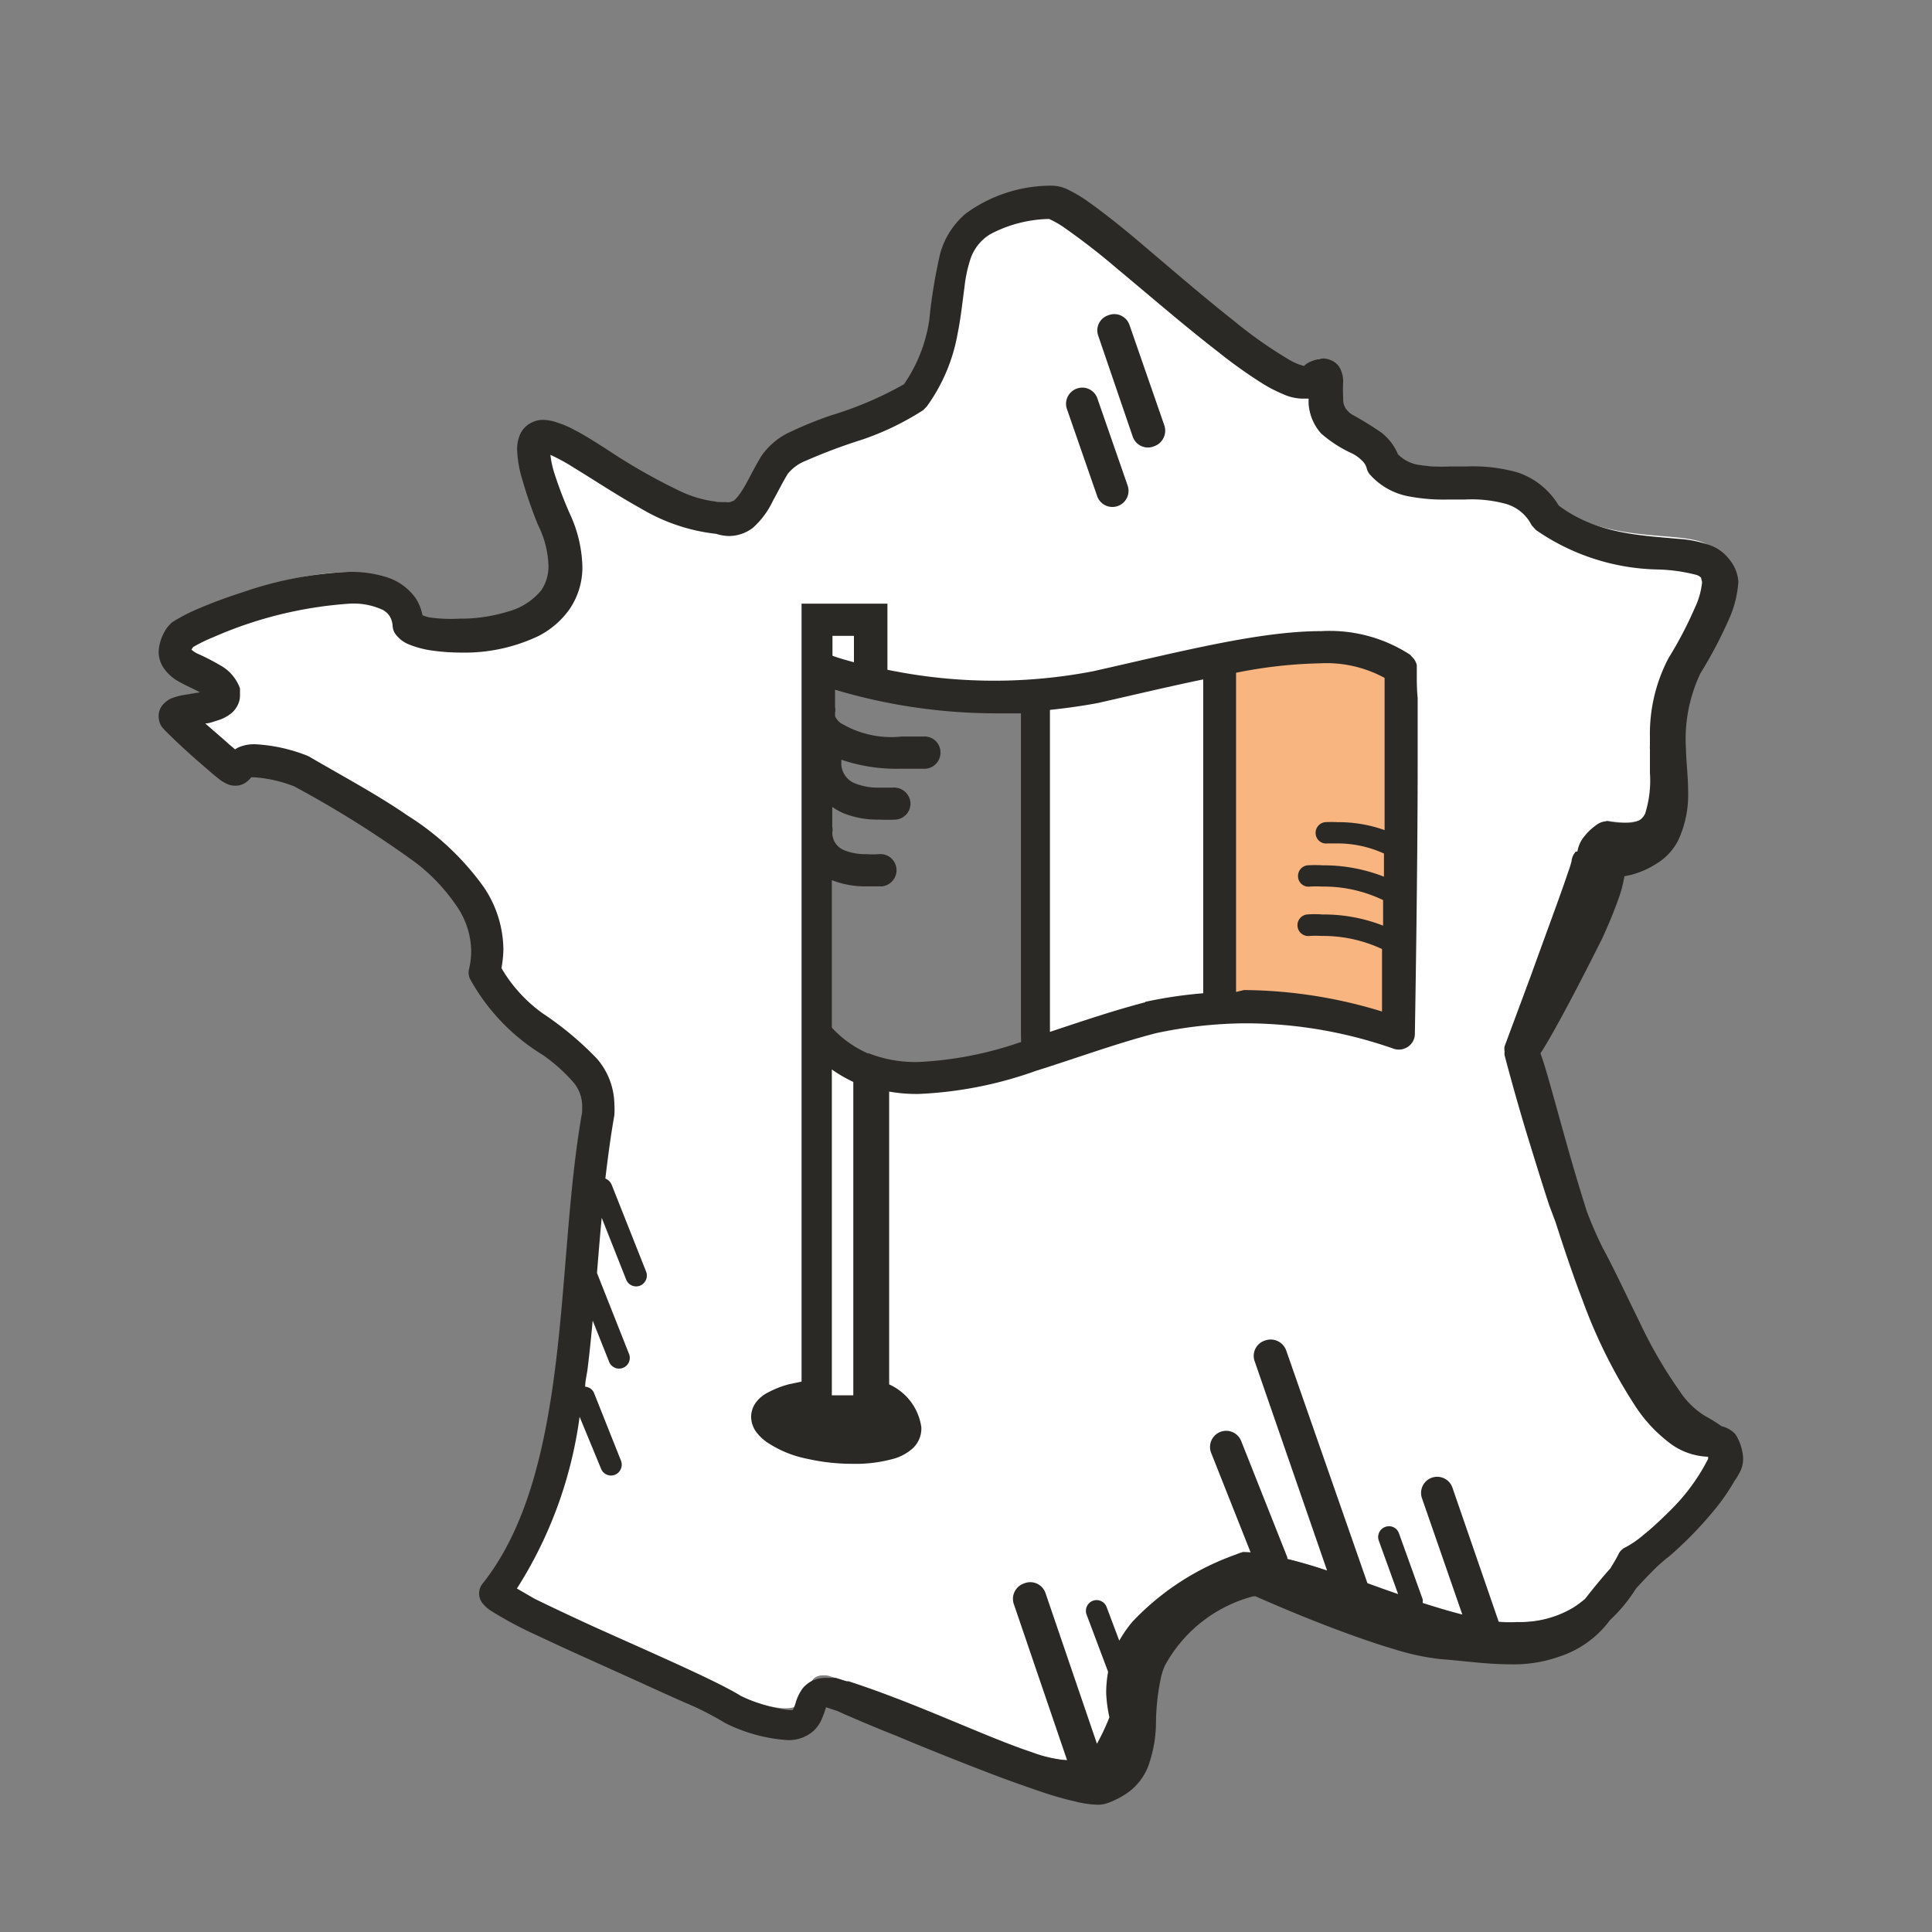
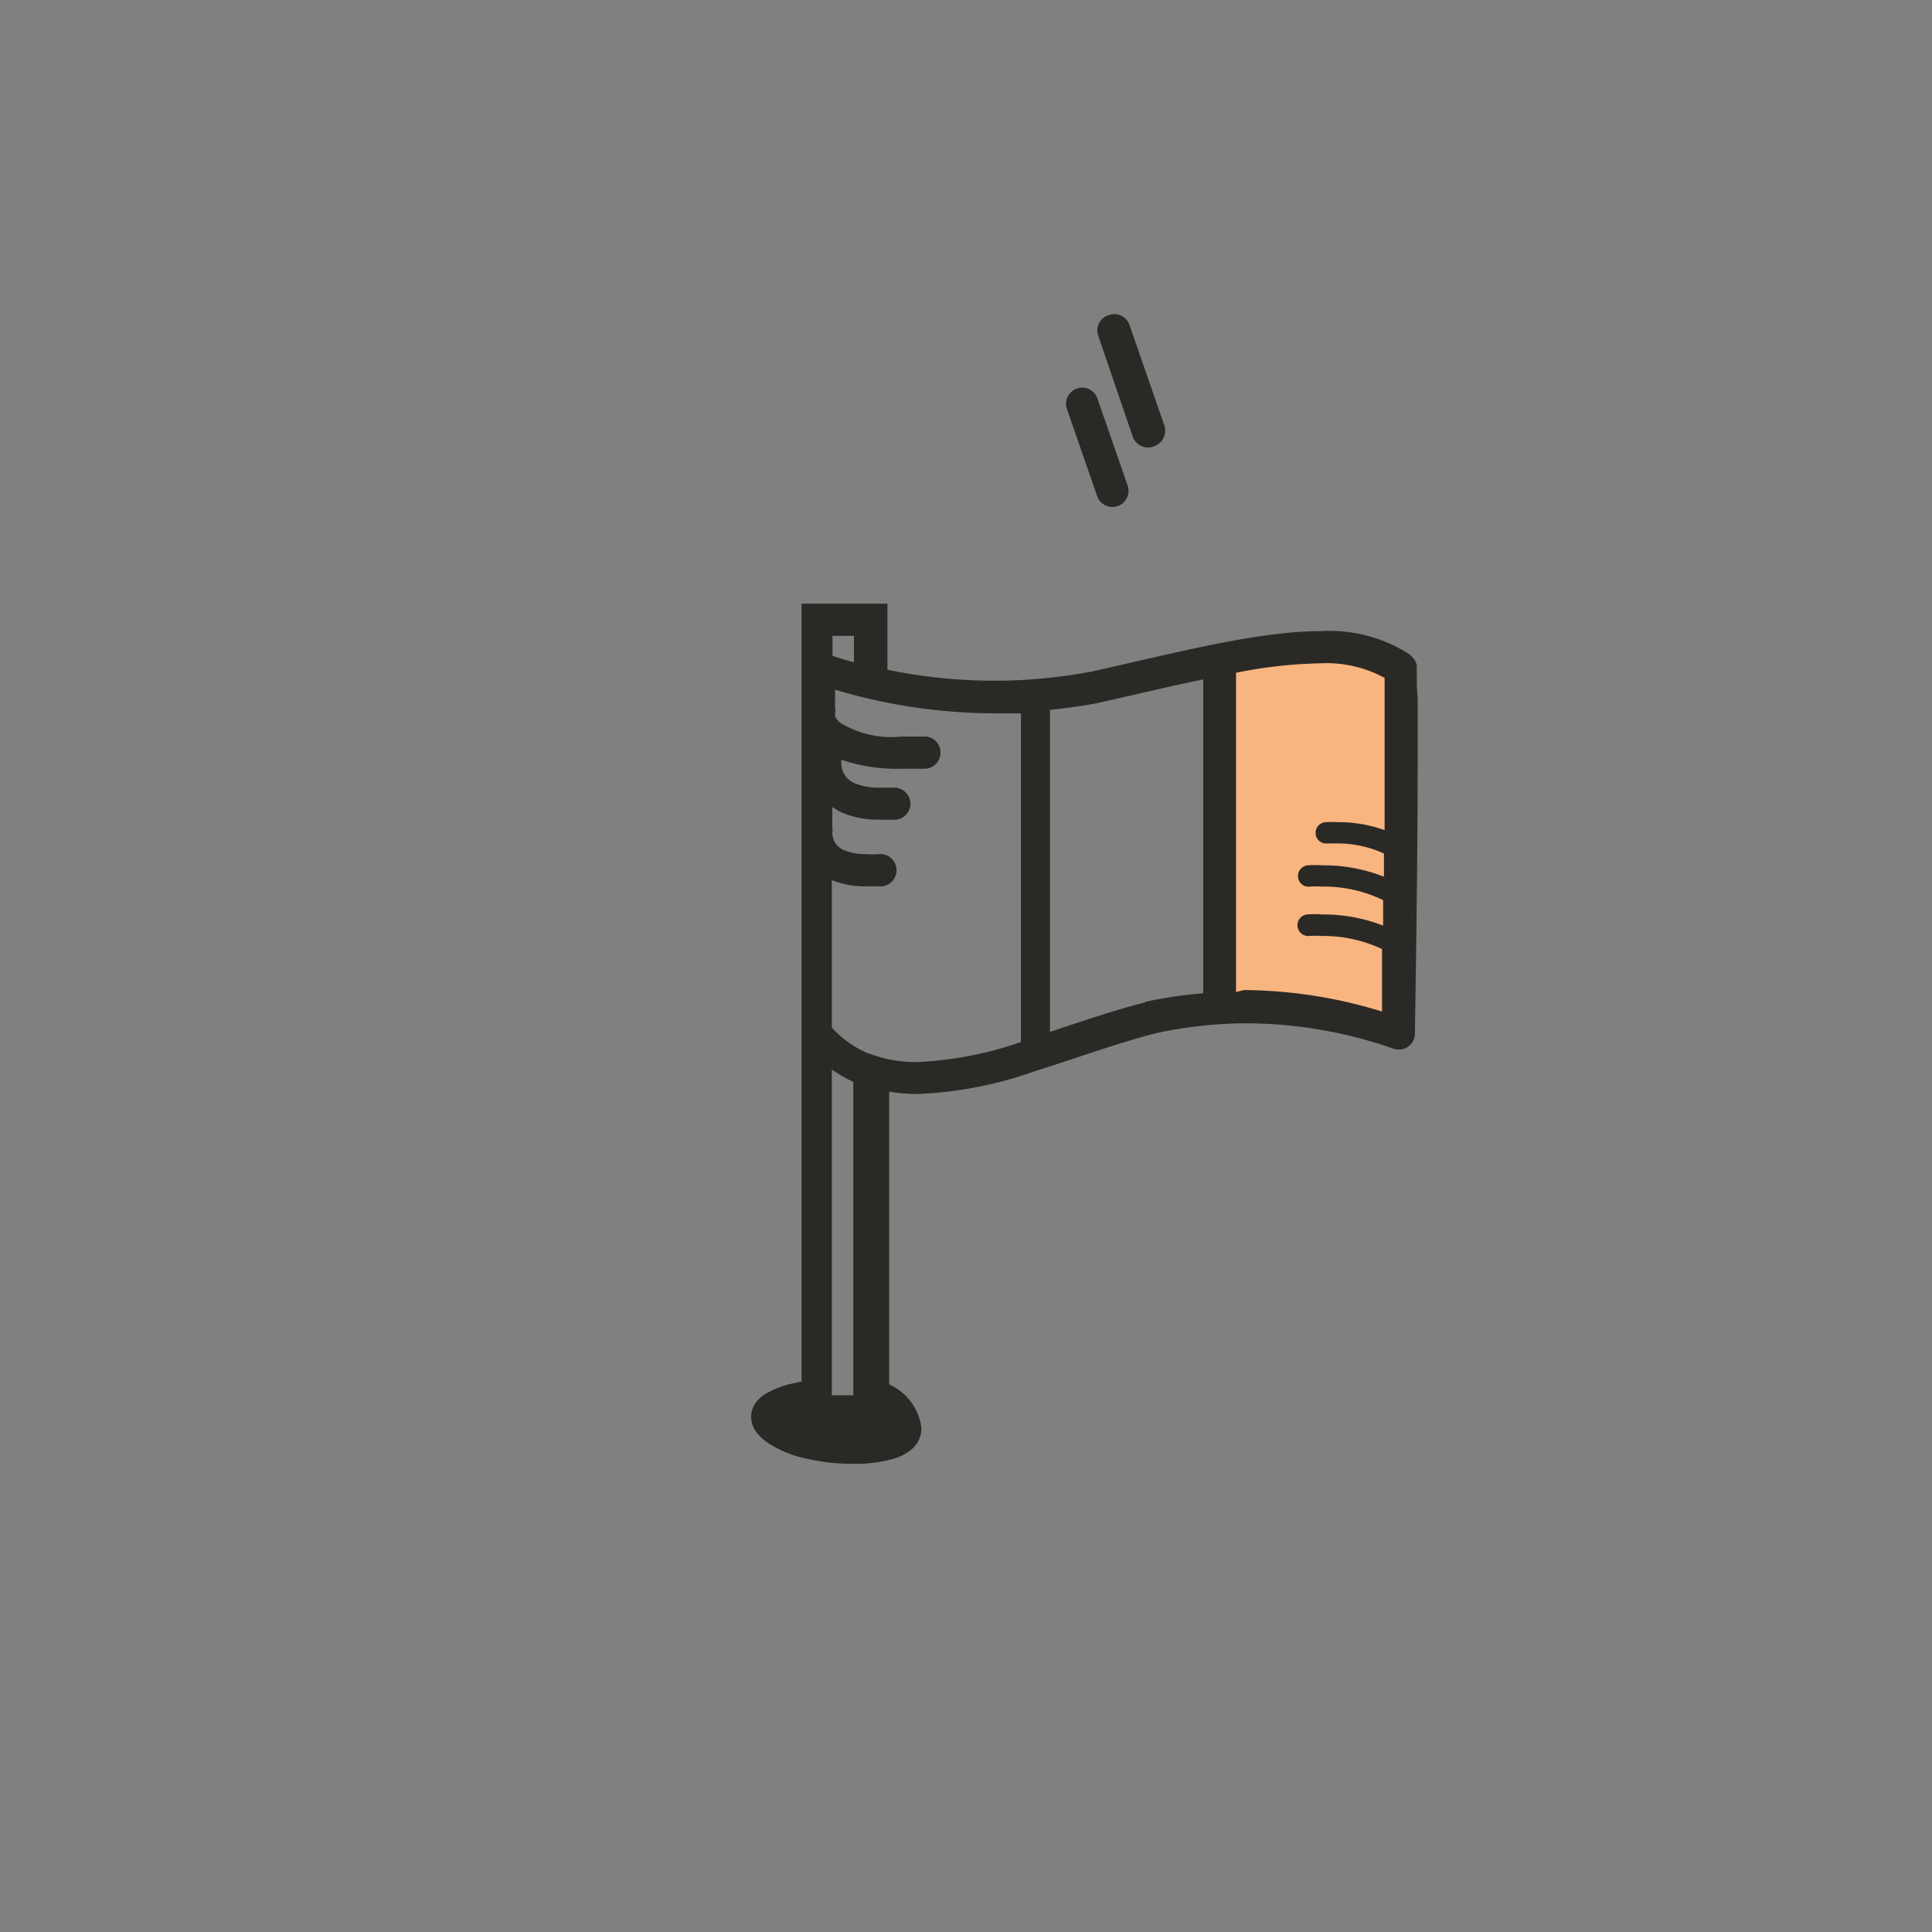
<svg xmlns="http://www.w3.org/2000/svg" viewBox="0 0 90 90">
  <rect x="0" y="0" width="90" height="90" fill="#808080" stroke="none" />
  <defs>
    <style>.cls-1{fill:#fff;}.cls-2{fill:#f9b57f;}.cls-3{fill:#2b2926;}</style>
  </defs>
  <g id="Calque_14" data-name="Calque 14">
-     <polygon class="cls-1" points="56.83 32.61 56.83 46.78 48.39 48.99 48.39 32.61 56.83 30.59 56.83 32.61" />
-     <path class="cls-1" d="M79.85,66.38c-4.85.59-8.38-17.71-9-18.14.48-.53,4.38-7.7,4-8.76-1.07-.08-.54-.88,0-1.25,4.63.8,1.53-4.51,3.54-8,4.73-8-1.68-3.32-6.37-6.94-1.66-2.88-5.89-.41-7.62-2.46-.43-1.56-2.62-1.17-2.69-2.94-.14-.93.17-1.47-.65-1-1,1.78-10.94-8.55-12.28-8.16-6.79.58-3.18,4.87-6.24,9.05-1.92,1.35-5.74,1.86-6.54,3.18s-1.23,2.89-2.55,2.42c-4.43-.11-11.1-8.52-7.73.08,2.84,6.32-6.24,5.86-6.79,4.93-.29-3.73-9.32-.42-10.59.49-1.19,1.73,1.6,1.54,2,2.74.13.86-2.58.58-2.27,1.1,5.13,4.72.66.72,5.84,2.49,4.45,2.58,9.52,5.12,8.57,9.32,1.4,3.07,5.64,3.67,5.27,6.58-1.29,7.19-.42,16.82-4.79,22.34.7.84,9.43,4.32,11.06,5.4,5,2.11,2.69-1.07,4.56-.79,5,1.5,10.29,4.64,11.83,3.79,6.09.42-3.59-5.09,7.5-9.57C63.9,72.7,72.18,79.66,76,72,77.63,71.24,81.9,66.71,79.85,66.38Zm-32.48-17c-.51.34-4.1,2.08-6.15.89a31.49,31.49,0,0,1-3.73-2.08V31.45s9.37,1.87,11.07,1C48.22,32.64,47.88,49,47.37,49.33Z" />
    <path class="cls-2" d="M65.33,32.61V47.8s-5.7-1-6.71-1H56.74V30.6s6.14-.34,7.33,0S65.33,32.61,65.33,32.61Z" />
-     <path class="cls-3" d="M81.2,67.89a2.32,2.32,0,0,0-.36-1.08,1.27,1.27,0,0,0-.64-.37,8,8,0,0,0-.79-.49,3.8,3.8,0,0,1-1.16-1.14,21.2,21.2,0,0,1-1.88-3.24c-.6-1.21-1.17-2.45-1.71-3.44a18,18,0,0,1-.74-1.7c-.34-1.07-.65-2.12-.92-3.08-.37-1.31-.68-2.46-.92-3.28-.12-.42-.23-.76-.32-1v0c.23-.35.53-.87.88-1.51.61-1.11,1.35-2.55,2-3.85.3-.66.56-1.28.75-1.83a5.59,5.59,0,0,0,.28-1.06l.33-.07a4.16,4.16,0,0,0,1.17-.52,2.69,2.69,0,0,0,1-1.07,5,5,0,0,0,.47-2.25c0-.74-.09-1.41-.1-2a7.15,7.15,0,0,1,.67-3.54,20.36,20.36,0,0,0,1.32-2.5,5.05,5.05,0,0,0,.45-1.78A1.86,1.86,0,0,0,80.51,26a1.92,1.92,0,0,0-.77-.57,5.35,5.35,0,0,0-1.58-.33c-1.67-.16-3.77-.21-5.55-1.55A3.52,3.52,0,0,0,70.67,22a7.66,7.66,0,0,0-2.35-.27h-.79A7,7,0,0,1,66,21.64a1.74,1.74,0,0,1-.88-.48,2.48,2.48,0,0,0-.76-1A14.85,14.85,0,0,0,63,19.32a1,1,0,0,1-.31-.29.77.77,0,0,1-.12-.41v-.08a7.33,7.33,0,0,1,0-.79,1.36,1.36,0,0,0-.12-.54.81.81,0,0,0-.33-.37,1,1,0,0,0-.48-.14,1.71,1.71,0,0,0-.77.24,1.31,1.31,0,0,0-.12.11,2.58,2.58,0,0,1-.64-.26,20.28,20.28,0,0,1-2.65-1.86c-1.55-1.22-3.29-2.74-4.79-4-.74-.61-1.43-1.15-2-1.55a6.24,6.24,0,0,0-.81-.49,1.8,1.8,0,0,0-.83-.24l-.15,0h0A6.75,6.75,0,0,0,45,9.94a3.75,3.75,0,0,0-1.2,1.86,24.44,24.44,0,0,0-.51,3.1,7.07,7.07,0,0,1-1.18,3,16.6,16.6,0,0,1-3.4,1.45,17.8,17.8,0,0,0-1.85.75,3.31,3.31,0,0,0-1.39,1.14c-.39.64-.67,1.27-.94,1.67a2.06,2.06,0,0,1-.34.41l-.18.07a.68.68,0,0,1-.2,0l-.23,0a5.42,5.42,0,0,1-2-.56,27.3,27.3,0,0,1-3.36-1.93c-.53-.33-1-.64-1.46-.87A4.06,4.06,0,0,0,26,19.7a2,2,0,0,0-.69-.14,1.1,1.1,0,0,0-.49.1,1.13,1.13,0,0,0-.59.57,1.71,1.71,0,0,0-.14.72,5.38,5.38,0,0,0,.25,1.42,21.15,21.15,0,0,0,.72,2.08v0a4.57,4.57,0,0,1,.49,1.89,2,2,0,0,1-.33,1.15,3,3,0,0,1-1.56,1,7.49,7.49,0,0,1-2.26.33A7,7,0,0,1,20,28.76a2.06,2.06,0,0,1-.32-.1,2.25,2.25,0,0,0-.3-.77,2.63,2.63,0,0,0-1.36-1,5.53,5.53,0,0,0-1.75-.25,17.31,17.31,0,0,0-4.91.93c-.78.25-1.48.51-2.06.76A8.22,8.22,0,0,0,8,29l-.18.19a2.15,2.15,0,0,0-.43,1.16,1.38,1.38,0,0,0,.19.7,2,2,0,0,0,.73.69c.37.21.73.36,1,.51l-.79.13a3.06,3.06,0,0,0-.53.15,1.13,1.13,0,0,0-.34.23.81.81,0,0,0-.26.61.91.91,0,0,0,.14.48l.13.15c1,1,1.7,1.57,2.12,1.94.22.19.38.32.53.43a2,2,0,0,0,.25.14.88.88,0,0,0,.4.09.8.8,0,0,0,.46-.13,1,1,0,0,0,.28-.26h.16a6.31,6.31,0,0,1,1.84.42,49,49,0,0,1,5.71,3.59,8.72,8.72,0,0,1,1.87,2,3.77,3.77,0,0,1,.67,2.08,3.69,3.69,0,0,1-.1.84.69.69,0,0,0,.05.47,9.52,9.52,0,0,0,3.38,3.53,7.8,7.8,0,0,1,1.37,1.21,1.72,1.72,0,0,1,.47,1.18c0,.08,0,.17,0,.27h0c-.65,3.66-.75,7.86-1.24,11.79s-1.35,7.6-3.39,10.17a.73.73,0,0,0,0,.94,1.63,1.63,0,0,0,.37.33,18.14,18.14,0,0,0,2.24,1.19c1.47.7,3.36,1.53,5,2.28.83.38,1.61.73,2.24,1a15,15,0,0,1,1.35.71l.12.07a7.63,7.63,0,0,0,2.85.78,1.74,1.74,0,0,0,1.26-.45,1.7,1.7,0,0,0,.41-.65c.08-.19.12-.34.15-.43h0l.54.18.35.16c.52.22,1.38.6,2.41,1h0c.1.05,2,.84,4,1.61,1,.39,2.1.78,3,1.08.47.15.91.27,1.31.36a4.73,4.73,0,0,0,1,.15,1.4,1.4,0,0,0,.52-.08h0a4.07,4.07,0,0,0,.88-.45,2.7,2.7,0,0,0,1-1.27,6.08,6.08,0,0,0,.36-2,10.58,10.58,0,0,1,.24-2.16,3,3,0,0,1,.17-.51,6.58,6.58,0,0,1,4.13-3.24.26.26,0,0,0,.09,0c.8.35,2.3,1,3.89,1.59.86.32,1.74.63,2.56.87a11.27,11.27,0,0,0,2.19.47c1,.07,2.11.24,3.23.24a6.4,6.4,0,0,0,2.35-.38A4.75,4.75,0,0,0,75,75.47h0A7.18,7.18,0,0,0,76.21,74c.33-.36.62-.66.86-.9s.41-.37.53-.48l.17-.13A17.67,17.67,0,0,0,80,70.17,9.31,9.31,0,0,0,80.79,69v0a2,2,0,0,0,.2-.32A1.34,1.34,0,0,0,81.2,67.89Zm-3.37,2.45c-.34.34-.68.66-1,.94l-.28.23a4.6,4.6,0,0,1-.81.56.68.68,0,0,0-.35.34c-.12.24-.25.45-.38.66q-.54.6-1.17,1.41a5.19,5.19,0,0,1-.57.42,4.84,4.84,0,0,1-2.6.66,6.12,6.12,0,0,1-.85,0L67.66,69.3a.75.75,0,0,0-1.42.49l1.88,5.42c-.6-.15-1.22-.34-1.85-.54a.38.38,0,0,0,0-.18l-1.1-3.06a.49.49,0,0,0-.64-.3.5.5,0,0,0-.3.64l.9,2.49-.57-.2-.86-.31L59.92,62.92a.77.77,0,0,0-1-.47.75.75,0,0,0-.46,1l3.36,9.71c-.62-.21-1.24-.39-1.85-.54,0,0,0,0,0-.07l-2.15-5.42a.75.75,0,0,0-1.4.55l1.84,4.64-.24,0a.66.66,0,0,0-.34.06,12.17,12.17,0,0,0-4.92,3.16,5.51,5.51,0,0,0-.62.89l-.59-1.57a.5.5,0,0,0-.64-.29.5.5,0,0,0-.29.65l1,2.66a5.47,5.47,0,0,0-.09,1A6.63,6.63,0,0,0,51.68,80a10.73,10.73,0,0,1-.58,1.23s0,0,0,0l-2.39-7a.75.75,0,0,0-1-.47.76.76,0,0,0-.47,1L49.71,82a6.06,6.06,0,0,1-1.65-.38c-2.15-.71-5.32-2.26-8.53-3.3h0l-.09,0h0l-.52-.16-.1,0-.33,0a1.54,1.54,0,0,0-.66.14,1.42,1.42,0,0,0-.44.35,2.21,2.21,0,0,0-.31.62,1.88,1.88,0,0,1-.15.39h0l0,0a1.54,1.54,0,0,1-.19,0,7,7,0,0,1-2.23-.66c-.24-.15-.54-.31-.91-.5-1.42-.72-3.8-1.76-5.91-2.71-1.05-.48-2-.93-2.78-1.31L24.08,74A19.76,19.76,0,0,0,27,66l1,2.42a.5.5,0,0,0,.65.28.51.51,0,0,0,.28-.65l-1.25-3.14a.47.47,0,0,0-.42-.31c0-.3.09-.6.12-.9.09-.72.16-1.45.23-2.18l.75,1.88a.5.5,0,1,0,.93-.36l-1.48-3.74c.07-.87.14-1.73.22-2.57l1.14,2.88a.5.5,0,0,0,.65.28.51.51,0,0,0,.28-.65l-1.61-4.06a.53.53,0,0,0-.29-.28c.12-1,.25-2,.42-2.95v-.05a3.15,3.15,0,0,0,0-.44,3.32,3.32,0,0,0-.81-2.14,14.88,14.88,0,0,0-2.51-2.1,6.83,6.83,0,0,1-1.94-2.12,5.36,5.36,0,0,0,.09-.87,5.27,5.27,0,0,0-.91-2.9A12.57,12.57,0,0,0,19,38c-1.45-1-3.07-1.86-4.59-2.75l-.13-.06a7.66,7.66,0,0,0-2.39-.52,1.85,1.85,0,0,0-.69.11,1,1,0,0,0-.25.13c-.1-.09-.23-.19-.39-.34l-1-.87c.19,0,.38-.08.58-.14a1.93,1.93,0,0,0,.62-.32,1.13,1.13,0,0,0,.29-.35,1,1,0,0,0,.13-.51v-.17l0-.14a2,2,0,0,0-.79-1,10.69,10.69,0,0,0-1.23-.64,1.07,1.07,0,0,1-.24-.17A1,1,0,0,1,9,30.14a7.21,7.21,0,0,1,.92-.45,18.93,18.93,0,0,1,6.38-1.57,3.25,3.25,0,0,1,1.53.29.91.91,0,0,1,.32.29,1,1,0,0,1,.14.46.75.75,0,0,0,.1.33A1.45,1.45,0,0,0,19,30a4.54,4.54,0,0,0,1.09.3,9.87,9.87,0,0,0,1.39.1,8,8,0,0,0,3.6-.77,4,4,0,0,0,1.45-1.25,3.45,3.45,0,0,0,.6-2,6.21,6.21,0,0,0-.6-2.48h0A19.65,19.65,0,0,1,25.81,22a4.53,4.53,0,0,1-.17-.81,8.42,8.42,0,0,1,1.08.59c.88.53,2,1.28,3.14,1.91a8.7,8.7,0,0,0,3.51,1.18,2,2,0,0,0,.6.1,1.85,1.85,0,0,0,1.1-.38A3.93,3.93,0,0,0,36,23.34c.24-.43.46-.88.7-1.27a2,2,0,0,1,.8-.59,26.08,26.08,0,0,1,2.66-1A12.9,12.9,0,0,0,43,19.11l.17-.17a8.21,8.21,0,0,0,1.44-3.4c.16-.79.23-1.53.32-2.17a6.36,6.36,0,0,1,.26-1.25,2.15,2.15,0,0,1,.94-1.21,6.09,6.09,0,0,1,2.74-.71h0a4.29,4.29,0,0,1,.63.35,31.68,31.68,0,0,1,2.51,1.94c1.48,1.23,3.19,2.71,4.72,3.89a22.19,22.19,0,0,0,2.12,1.51,6.68,6.68,0,0,0,.92.47,2.28,2.28,0,0,0,.9.21l.29,0,0,.23h0a2.3,2.3,0,0,0,.58,1.39,5.86,5.86,0,0,0,1.46.94,1.75,1.75,0,0,1,.45.33.72.72,0,0,1,.22.37.69.69,0,0,0,.15.28,3.19,3.19,0,0,0,1.74,1,8.67,8.67,0,0,0,1.89.16h.79a6.09,6.09,0,0,1,1.9.2,1.94,1.94,0,0,1,1.21,1l.2.22a10.31,10.31,0,0,0,5.73,1.84,7.88,7.88,0,0,1,1.74.25.5.5,0,0,1,.22.13s0,0,.05.21a3.62,3.62,0,0,1-.34,1.2,18.11,18.11,0,0,1-1.22,2.33h0a7.59,7.59,0,0,0-.87,3.68c0,.14,0,.27,0,.4a1.15,1.15,0,0,0,0,.19s0,.09,0,.14c0,.33,0,.65,0,.94a5.11,5.11,0,0,1-.22,1.89.72.72,0,0,1-.27.32,1.47,1.47,0,0,1-.68.13,4.11,4.11,0,0,1-.71-.07.78.78,0,0,0-.54.11,2.74,2.74,0,0,0-.62.56,1.51,1.51,0,0,0-.34.73l-.07,0a.74.74,0,0,0-.2.44h0a4.6,4.6,0,0,1-.17.54c-.33,1-1.08,3-1.73,4.81l-1.22,3.28a.7.7,0,0,0,0,.25h0a.59.59,0,0,0,0,.17v0s.45,1.74,1.08,3.81c.31,1,.66,2.15,1,3.18l.3.8c.39,1.22.81,2.47,1.27,3.67a24.07,24.07,0,0,0,2.45,4.9,6.86,6.86,0,0,0,1.51,1.64,3.13,3.13,0,0,0,1.87.7h0l0,.1A9.21,9.21,0,0,1,77.83,70.34Z" />
    <path class="cls-3" d="M52.76,20.32a.75.75,0,0,0,1,.47.77.77,0,0,0,.47-1l-1.61-4.64a.75.75,0,0,0-1-.46.74.74,0,0,0-.46.95Z" />
    <path class="cls-3" d="M51.11,23.11a.75.75,0,0,0,1.42-.49l-1.41-4.06a.74.74,0,0,0-.95-.46.75.75,0,0,0-.47.95Z" />
    <polygon class="cls-3" points="41.8 80.88 41.8 80.88 41.8 80.88 41.8 80.88" />
    <path class="cls-3" d="M66,31.49c0-.13,0-.24,0-.35l0-.16a.85.85,0,0,0-.13-.28l-.18-.2a6.88,6.88,0,0,0-4.13-1.1c-2.87,0-6.42.92-10.64,1.87a24.43,24.43,0,0,1-4.66.44,24.68,24.68,0,0,1-4.92-.51V28.12h-4v20h0V64.36l-.57.12a4.52,4.52,0,0,0-1,.39,1.55,1.55,0,0,0-.49.38,1.16,1.16,0,0,0-.29.75,1.23,1.23,0,0,0,.24.71,2.22,2.22,0,0,0,.52.49,5.19,5.19,0,0,0,1.87.76,9.47,9.47,0,0,0,2.11.23,6.59,6.59,0,0,0,1.95-.25,2.28,2.28,0,0,0,.78-.42,1.26,1.26,0,0,0,.46-.94v-.09a2.58,2.58,0,0,0-1.5-2V50.85a7.18,7.18,0,0,0,1.39.11,18.49,18.49,0,0,0,5.46-1.08c1.86-.58,3.75-1.28,5.58-1.75A20.4,20.4,0,0,1,58,47.67a20.91,20.91,0,0,1,6.91,1.18.75.75,0,0,0,.68-.09.72.72,0,0,0,.32-.6s.13-7.37.13-12.43c0-1.27,0-2.39,0-3.22C66,32.09,66,31.75,66,31.49ZM39.78,29.62v1.23c-.34-.09-.69-.19-1-.3v-.93ZM38.75,65V49.82a6.59,6.59,0,0,0,1,.58V65Zm1.7-15.92a5,5,0,0,1-1.7-1.21V41a.05.05,0,0,1,0,0,4.21,4.21,0,0,0,1.61.29c.23,0,.47,0,.73,0a.76.76,0,0,0,.67-.83.75.75,0,0,0-.82-.67,4.24,4.24,0,0,1-.58,0,2.61,2.61,0,0,1-1-.17.9.9,0,0,1-.51-.46,1,1,0,0,1-.08-.37h0a.65.65,0,0,0,0-.28v-.92a3.3,3.3,0,0,0,.49.28,4.23,4.23,0,0,0,1.7.31,7.43,7.43,0,0,0,.78,0,.75.75,0,0,0,.67-.82.77.77,0,0,0-.83-.67c-.23,0-.44,0-.62,0a2.84,2.84,0,0,1-1.11-.19,1,1,0,0,1-.56-.51,1,1,0,0,1-.1-.41h0a1.23,1.23,0,0,0,0-.19,8,8,0,0,0,2.79.42c.35,0,.73,0,1.13,0a.75.75,0,0,0,.7-.8.74.74,0,0,0-.79-.7c-.38,0-.73,0-1,0a4.57,4.57,0,0,1-2.86-.63.77.77,0,0,1-.26-.32l0-.15h0a.67.67,0,0,0,0-.28v-.8a26.25,26.25,0,0,0,7.45,1.1c.41,0,.81,0,1.21,0V48.54a16.85,16.85,0,0,1-4.74.93A5.93,5.93,0,0,1,40.45,49.06Zm12.9-2.39c-1.5.39-3,.9-4.44,1.38v-15c.75-.08,1.49-.18,2.23-.32h0c1.77-.4,3.4-.79,4.91-1.1V46.27a20.44,20.44,0,0,0-2.7.4Zm4.23-.48V31.34a21.71,21.71,0,0,1,3.92-.44,5.65,5.65,0,0,1,3,.68c0,.06,0,.14,0,.22,0,.77,0,2.22,0,3.93,0,.92,0,1.92,0,2.94a6.34,6.34,0,0,0-2.18-.37,5.49,5.49,0,0,0-.59,0,.5.5,0,0,0-.44.56.49.49,0,0,0,.56.43h0l.45,0a5.22,5.22,0,0,1,2.17.47c0,.36,0,.72,0,1.08a7.68,7.68,0,0,0-2.85-.53,5.75,5.75,0,0,0-.71,0,.5.5,0,0,0-.44.56.49.49,0,0,0,.56.43h0a4.71,4.71,0,0,1,.56,0,6.36,6.36,0,0,1,2.84.63c0,.41,0,.8,0,1.19a7.58,7.58,0,0,0-2.83-.52,4.35,4.35,0,0,0-.72,0,.5.5,0,0,0,.13,1h0a4.71,4.71,0,0,1,.56,0,6.47,6.47,0,0,1,2.81.61c0,1.2,0,2.21,0,2.91a22.32,22.32,0,0,0-6.43-1Z" />
  </g>
</svg>